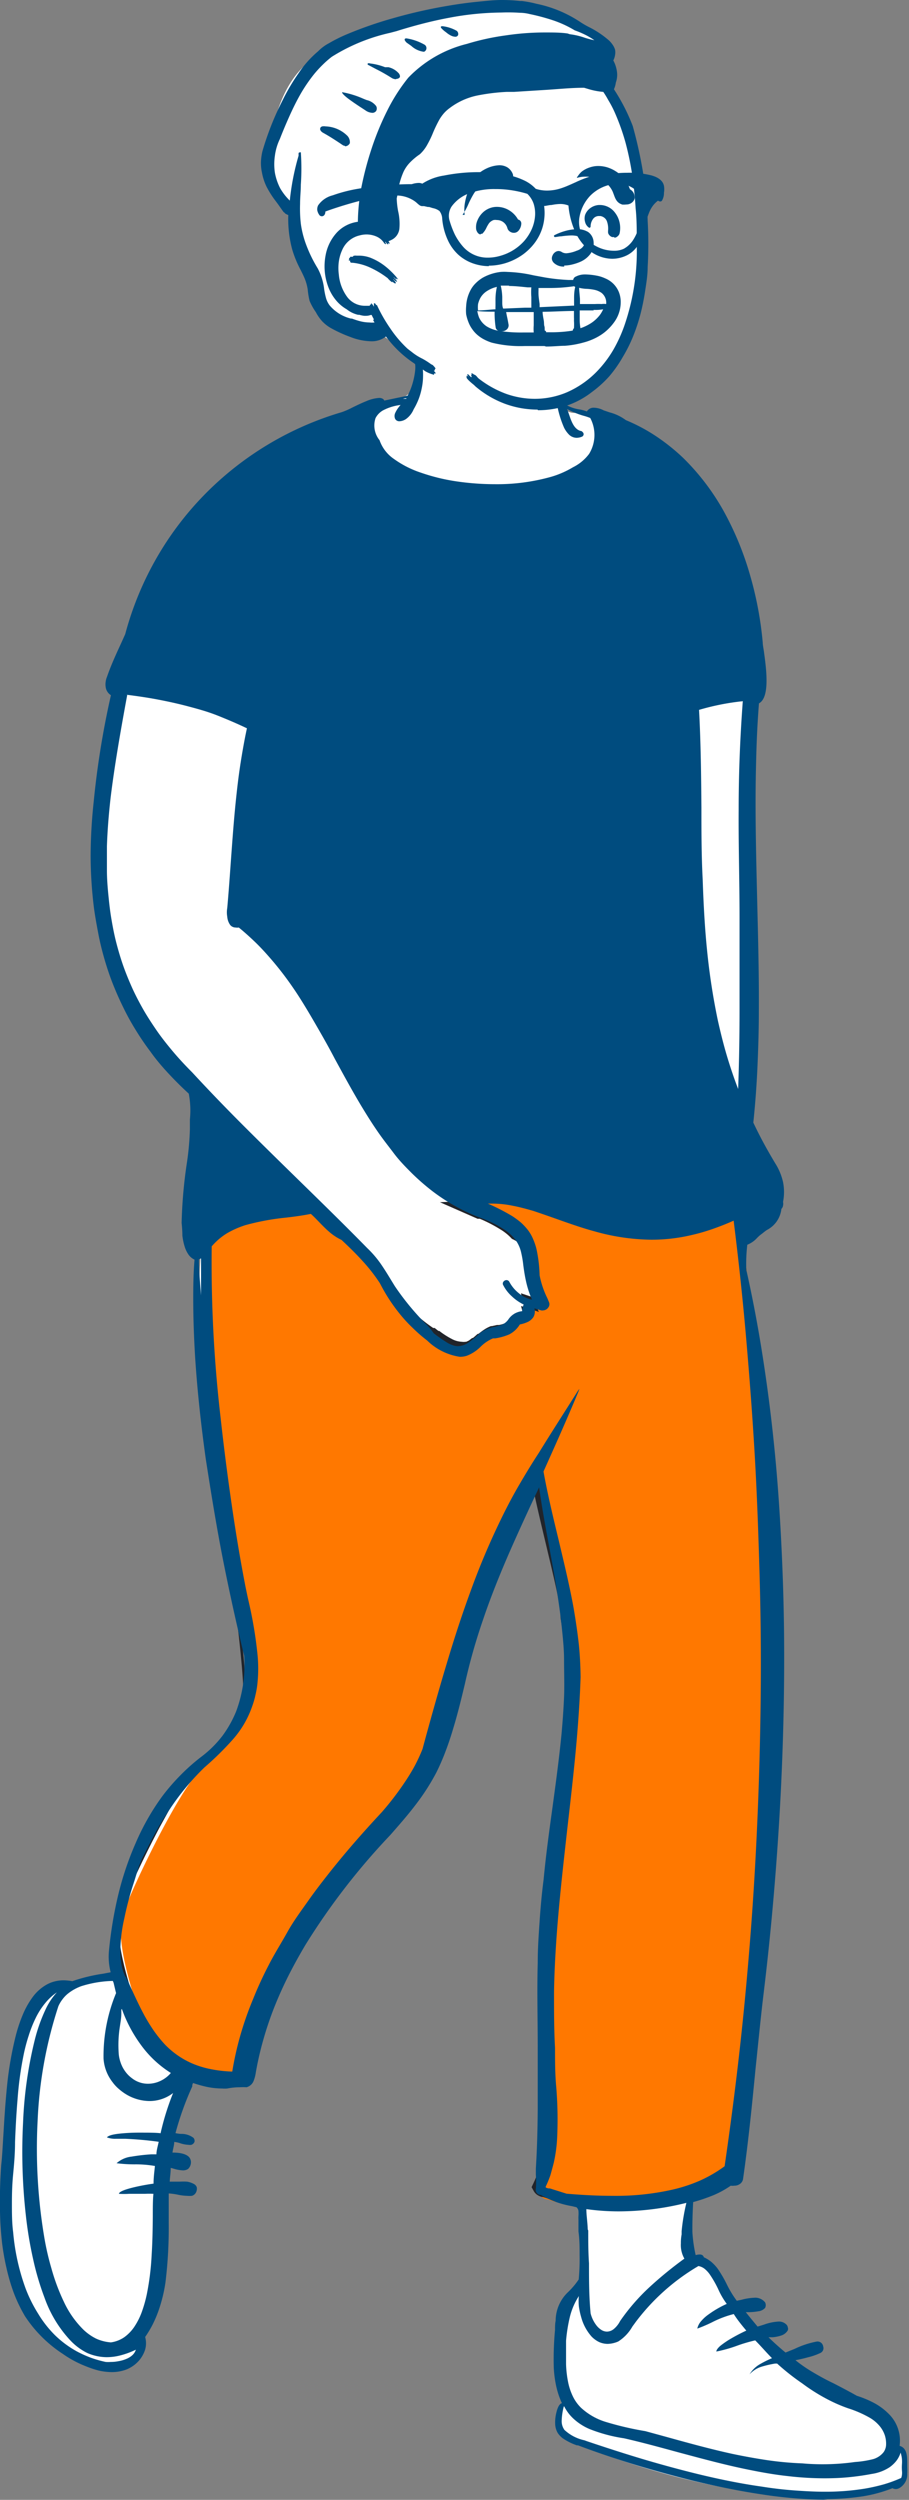
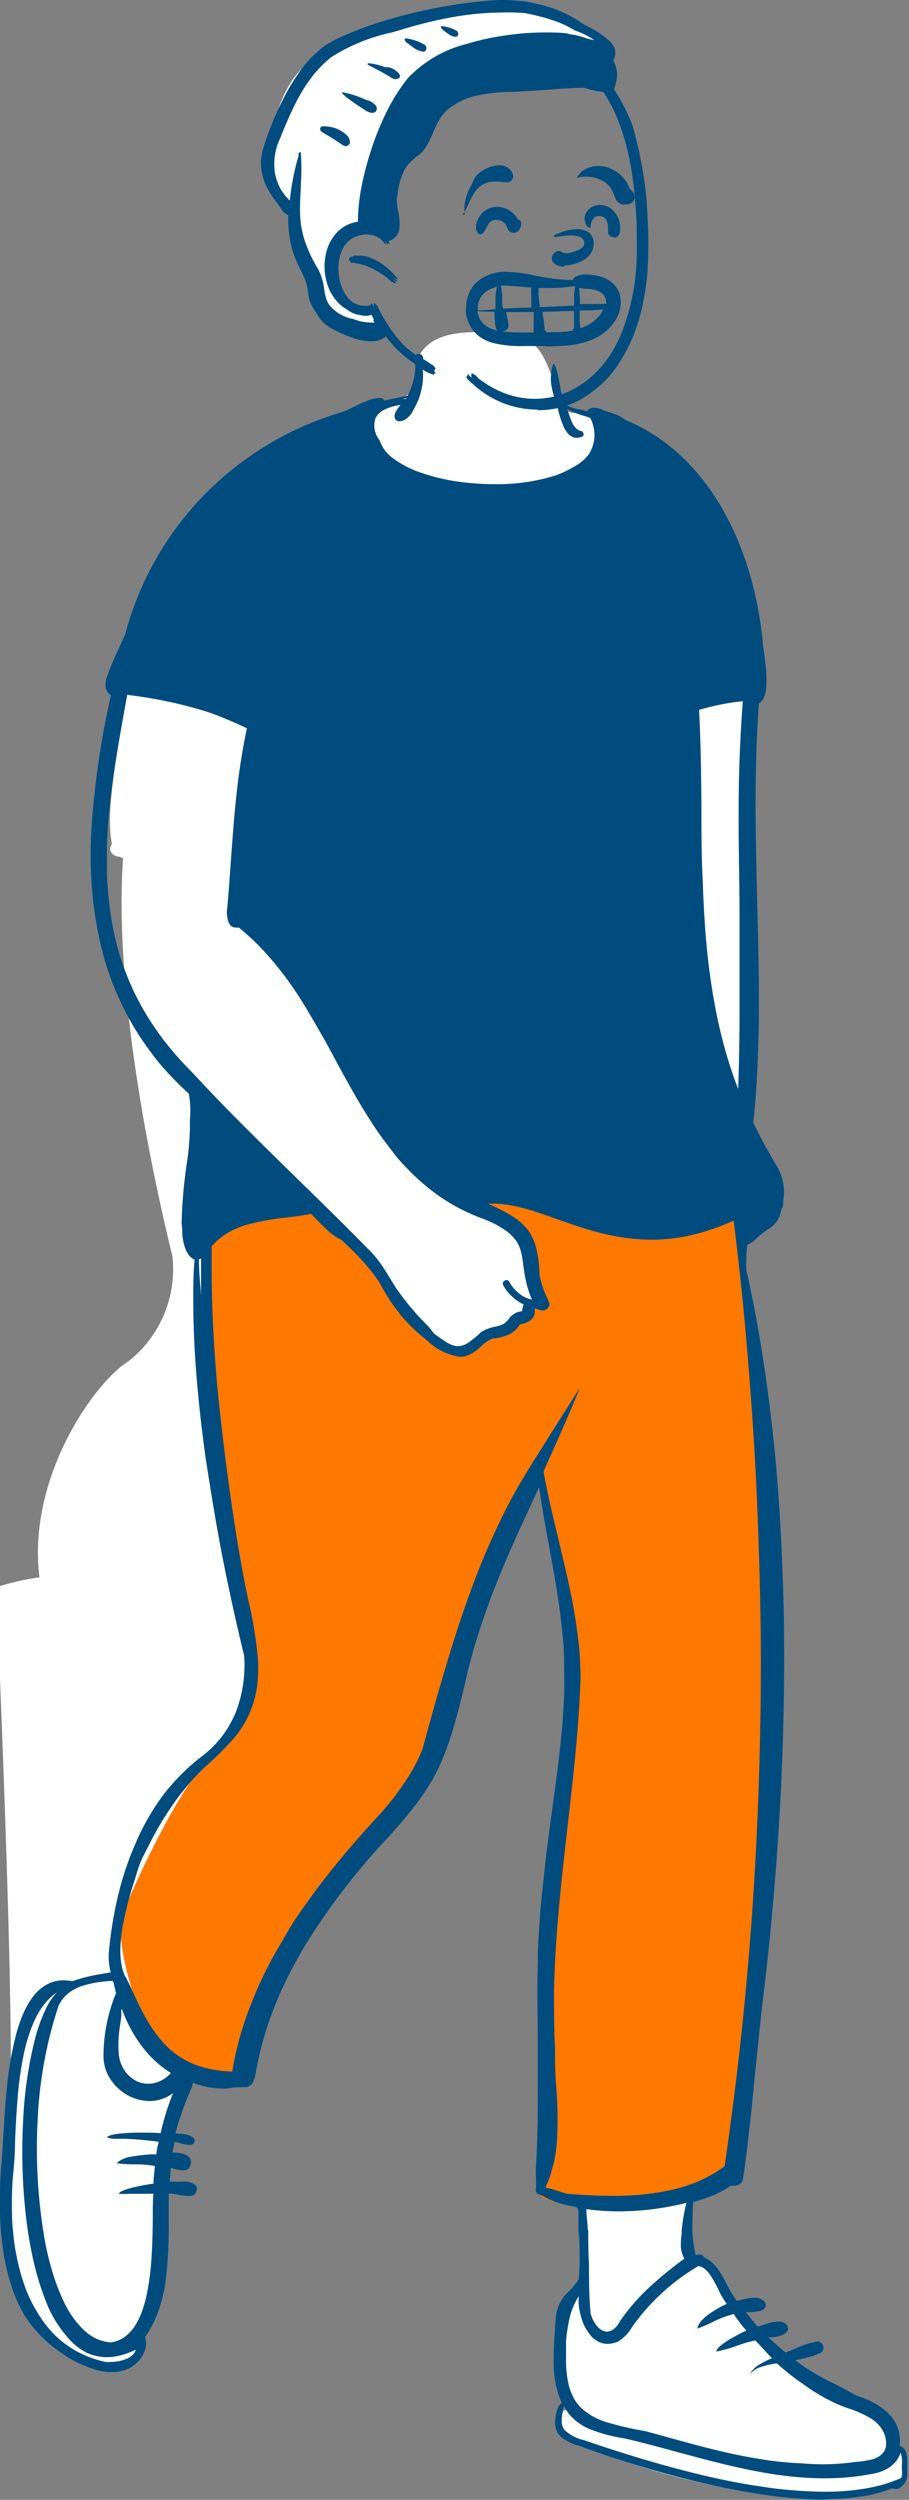
<svg xmlns="http://www.w3.org/2000/svg" viewBox="0 0 72.52 199.39">
  <rect x="0" y="0" width="72.52" height="199.39" fill="#808080" stroke="none" />
  <defs>
    <style>.cls-1{fill:#fff;}.cls-2{fill:#ff7800;}.cls-3{fill:#21242a;}.cls-4{fill:#004c7f;}</style>
  </defs>
  <title>03_grapic</title>
  <g id="レイヤー_2" data-name="レイヤー 2">
    <g id="Philosophy">
-       <path class="cls-1" d="M71.45,195.35c.49-2.3-1.76-3.08-3.18-3.59A49.86,49.86,0,0,1,60.55,186c-2.39-2.31-4-5.28-4.69-5.56,0,0-.7-.4-.77-.7a13.23,13.23,0,0,1,0-4.47,9.22,9.22,0,0,0,3.26-1.43c.24.08.59.18.7-.17.74-4.91,1.06-9.77,1.65-14.68,2.27-18.73,2.53-40.61-1.37-57.72a15.83,15.83,0,0,1,.1-2.34c.53-.06.85-.57,1.28-.88.67-.53,1.46-.94,1.43-1.87.16-.12.14-.18.06-.34.51-2.19-1.76-4.5-2.41-6.31,1.17-11.44-.42-22.25.47-33.69,1.12-.47.37-3.41.29-4.62-.62-7.79-4.67-15.5-12-18-.41-.09-1-.56-1.39-.24-.66-.27-1.55.25-2.07-.35h0a5.18,5.18,0,0,1-.77-2.09,4.21,4.21,0,0,0,.11.6c-1.26-3.54-1.58-4.49-5.62-4.66-1.83,0-4.23,0-5.3,1.77A14.25,14.25,0,0,0,33,30.79c-.5,1.56-2.64.81-3.76,1.62-9,2.89-16.39,8.78-18.82,18.24-.5,1.14-1.06,2.28-1.48,3.46-.06.17-.24.76.19,1l.2.14C6.61,67.91,6.43,78.55,15.51,87c.68,3.62-1.07,8.57-.4,12.08-.38.54.11,1,.6,1l.29.13c-.78,11,2.5,25.89,3.94,31.76a9.36,9.36,0,0,1-3.48,8.33c-2.73,1.68-8.13,9.28-7.13,17.26a19.38,19.38,0,0,0-3.45.79C1,157.47,1,166.94.7,170.27c-.53,5.58-.86,13.66,4.44,17.23,1.39,1,4.22,2.2,5.67.58a1.69,1.69,0,0,0,.41-1.71c2.39-3.38,1.75-7.8,2-11.77a18.73,18.73,0,0,0,2.09.16c.69-.6-1.83-.44-2.09-.47,0-.62.08-1.26.14-1.88a10.62,10.62,0,0,0,1.28.29.27.27,0,0,0,.25-.42c-.3-.28-1-.24-1.48-.28.08-.51.16-1.06.26-1.56.52,0,1.06.32,1.55.25-.37-.25-1.07-.17-1.53-.34a28.42,28.42,0,0,1,1.46-4.64,7.1,7.1,0,0,0,3.89.42c.55.09.82,0,.91-.71l0,0C20.94,159,24.37,153,30.73,146.1a23.73,23.73,0,0,0,3.62-4.91c1.9-3.85,2.23-8.11,3.69-12.11a122,122,0,0,1,5-11.68c.26,1.95.6,4,1,5.88a53.45,53.45,0,0,1,.27,20.86c-1.73,9.56-.9,19.17-1.28,28.8a11.1,11.1,0,0,1,0,1.63c0,.05,0,.1.07.1h.09a10.58,10.58,0,0,0,3,1.05c.41.32.29.83.33,1.23a32.55,32.55,0,0,1,.07,5.23c-.75,1.44-1.68,1.14-1.87,3.17-.17,2.32-.46,4.78.67,6.84l-.43.07c-.63,1.33-.25,2.19,1.24,2.76,7.35,2.88,17.68,5.49,25.35,3.32.14.14.34,0,.5-.22a1.07,1.07,0,0,0,.24-.65c-.13-.71,0-2-.74-2.12" />
-       <path class="cls-1" d="M46.08,183h0c-.06-.3-.09-.51,0-.55h0s.05,0,.09.12a.52.52,0,0,1-.05.44Zm-37.29,5.7a6.5,6.5,0,0,1-2.06-.39,5.23,5.23,0,0,1-1-.5,10.14,10.14,0,0,1-1.33-1A11.93,11.93,0,0,1,3,185.19,11.68,11.68,0,0,1,1.75,183a10.37,10.37,0,0,1-.6-1.81,19.25,19.25,0,0,1-.37-2.06c-.18-1.42-.25-2.92-.33-4.38,0-.2,0-.43,0-.66a38.2,38.2,0,0,1,.28-6c.13-1.06.28-2.09.46-3a25,25,0,0,1,.59-2.54,10.12,10.12,0,0,1,1.37-3,3.34,3.34,0,0,1,1-.94l.06,0a9.52,9.52,0,0,1,1-.22c.49-.1,1-.18,1-.19H6.2a5.11,5.11,0,0,1,1.14-.31,12,12,0,0,1,1.4-.15h.31s.13.17.24.35.25.48.24.56a24.17,24.17,0,0,1-.41,3.48,12,12,0,0,0-.24,1.8V164a2.13,2.13,0,0,0,.16.56,3.84,3.84,0,0,0,.43.81,3,3,0,0,0,1.75,1.3,1.3,1.3,0,0,0,.31,0,5.13,5.13,0,0,0,1-.13c.31-.07.66-.16,1-.28.65-.19,1.19-.4,1.19-.4s-.38,1.06-.78,2.53c-.23.87-.43,1.72-.59,2.52a24.77,24.77,0,0,0-.38,2.8c-.08,1.18-.11,2.44-.13,3.66,0,.89,0,1.82-.07,2.69s-.12,1.79-.22,2.49a8.14,8.14,0,0,1-.67,2.15,9.68,9.68,0,0,1-1.15,1.91c-.11.14.08.34.26.53s.33.35.23.45l-.1.1h0a3.19,3.19,0,0,1-.77.63,3.12,3.12,0,0,1-.66.26,3.7,3.7,0,0,1-.9.11m56.76,10.23c-1.32,0-2.76-.06-4.15-.17a30.14,30.14,0,0,1-3.07-.36c-.67-.12-2.88-.61-5.49-1.35-1.47-.42-2.83-.85-4.05-1.29a30,30,0,0,1-3.71-1.57,1.15,1.15,0,0,1-.64-1,3,3,0,0,1,.26-1.21,1.51,1.51,0,0,1,.26-.41c.09-.11.15-.19.12-.22-1.1-1.1-.68-3.61-.46-5h0a6.68,6.68,0,0,0,.11-.79,3.63,3.63,0,0,1,.82-1.71,5.17,5.17,0,0,0,.53-.86,8.67,8.67,0,0,0,.36,1.15,5.92,5.92,0,0,0,.6,1.21,2.58,2.58,0,0,0,.52.57,2.4,2.4,0,0,0,.55.34,2.06,2.06,0,0,0,.82.21h.13a9.76,9.76,0,0,0,.67-.8,42.17,42.17,0,0,1,2.82-3.28,12.47,12.47,0,0,1,1.64-1.43,4.49,4.49,0,0,1,.77-.44,1.9,1.9,0,0,1,.68-.16,1.05,1.05,0,0,1,.44.1,3.9,3.9,0,0,1,1.23,1.66,6.1,6.1,0,0,0,1.23,1.78,17.58,17.58,0,0,1,1.65,1.68c.43.48.88,1,1.43,1.52a22.13,22.13,0,0,0,2,1.74,26.56,26.56,0,0,0,2.87,2c.59.35,1.22.71,1.88,1s1.45.74,2.23,1.1a1.36,1.36,0,0,1,.79.92,1.82,1.82,0,0,1,.05.58,2.83,2.83,0,0,1-.09.56.08.08,0,0,0,0,.08c.05.09.27.14.45.18s.27.06.28.1a.08.08,0,0,1,0,0c-.07.06-.1.19-.08.41a4.76,4.76,0,0,0,.11.66c.13.69.28,1.47-.17,1.66a19.11,19.11,0,0,1-6.38.81" />
+       <path class="cls-1" d="M71.45,195.35c.49-2.3-1.76-3.08-3.18-3.59A49.86,49.86,0,0,1,60.55,186c-2.39-2.31-4-5.28-4.69-5.56,0,0-.7-.4-.77-.7a13.23,13.23,0,0,1,0-4.47,9.22,9.22,0,0,0,3.26-1.43c.24.08.59.18.7-.17.74-4.91,1.06-9.77,1.65-14.68,2.27-18.73,2.53-40.61-1.37-57.72a15.83,15.83,0,0,1,.1-2.34c.53-.06.85-.57,1.28-.88.67-.53,1.46-.94,1.43-1.87.16-.12.14-.18.06-.34.51-2.19-1.76-4.5-2.41-6.31,1.17-11.44-.42-22.25.47-33.69,1.12-.47.37-3.41.29-4.62-.62-7.79-4.67-15.5-12-18-.41-.09-1-.56-1.39-.24-.66-.27-1.55.25-2.07-.35h0a5.18,5.18,0,0,1-.77-2.09,4.21,4.21,0,0,0,.11.6c-1.26-3.54-1.58-4.49-5.62-4.66-1.83,0-4.23,0-5.3,1.77A14.25,14.25,0,0,0,33,30.79c-.5,1.56-2.64.81-3.76,1.62-9,2.89-16.39,8.78-18.82,18.24-.5,1.14-1.06,2.28-1.48,3.46-.06.17-.24.76.19,1l.2.14c.68,3.62-1.07,8.57-.4,12.08-.38.54.11,1,.6,1l.29.13c-.78,11,2.5,25.89,3.94,31.76a9.36,9.36,0,0,1-3.48,8.33c-2.73,1.68-8.13,9.28-7.13,17.26a19.38,19.38,0,0,0-3.45.79C1,157.47,1,166.94.7,170.27c-.53,5.58-.86,13.66,4.44,17.23,1.39,1,4.22,2.2,5.67.58a1.69,1.69,0,0,0,.41-1.71c2.39-3.38,1.75-7.8,2-11.77a18.73,18.73,0,0,0,2.09.16c.69-.6-1.83-.44-2.09-.47,0-.62.08-1.26.14-1.88a10.62,10.62,0,0,0,1.28.29.27.27,0,0,0,.25-.42c-.3-.28-1-.24-1.48-.28.08-.51.16-1.06.26-1.56.52,0,1.06.32,1.55.25-.37-.25-1.07-.17-1.53-.34a28.42,28.42,0,0,1,1.46-4.64,7.1,7.1,0,0,0,3.89.42c.55.09.82,0,.91-.71l0,0C20.94,159,24.37,153,30.73,146.1a23.73,23.73,0,0,0,3.62-4.91c1.9-3.85,2.23-8.11,3.69-12.11a122,122,0,0,1,5-11.68c.26,1.95.6,4,1,5.88a53.45,53.45,0,0,1,.27,20.86c-1.73,9.56-.9,19.17-1.28,28.8a11.1,11.1,0,0,1,0,1.63c0,.05,0,.1.07.1h.09a10.58,10.58,0,0,0,3,1.05c.41.32.29.83.33,1.23a32.55,32.55,0,0,1,.07,5.23c-.75,1.44-1.68,1.14-1.87,3.17-.17,2.32-.46,4.78.67,6.84l-.43.07c-.63,1.33-.25,2.19,1.24,2.76,7.35,2.88,17.68,5.49,25.35,3.32.14.14.34,0,.5-.22a1.07,1.07,0,0,0,.24-.65c-.13-.71,0-2-.74-2.12" />
      <path class="cls-2" d="M38.87,95.49c1,0,10.14,2.68,12,2.84H51A14.79,14.79,0,0,0,58.16,97l.08,0,.09,0,.69-.3.09.75a285.46,285.46,0,0,1-.53,74.11l-.1.72-.15,1-.18.13a13,13,0,0,1-6.33,2.31,30.83,30.83,0,0,1-5.92.06l-.19,0h-.18l-.2,0-.26,0-.21-.06-.16-.05-.16-.05-.09,0-.17,0-.18-.06-.17-.06-.25-.08h0l-.08,0h0a.83.83,0,0,1-.51-.35v0l0,0-.13-.25.12-.25a9.29,9.29,0,0,0,.83-3.12v-.28c.06-.8-.28-12.61-.08-15.6l0-.3v-.17l0-.45c.13-1.72.27-3.26.55-5.81l.07-.62.12-1.05.24-2.11.1-.88.07-.66c.44-4,.63-6.29.72-8.79v-.62a30,30,0,0,0-.46-4.84l0-.11,0-.11,0-.12-.06-.35,0-.24c-.19-1-.39-1.93-.74-3.42l-.16-.67-.43-1.81c-.44-1.82-.67-2.85-.87-3.92l0-.15,0-.23-.06-.33,0,0,0,0a3,3,0,0,0-.41.45h0v0a54,54,0,0,0-4.47,9.72l0,.13-.08.22-.11.3c-.83,2.4-1.49,4.55-2.7,8.87l-.08.28-.16.59-.43,1.53,0,.09a18,18,0,0,1-3.2,5l-.06.07-.06.07h0l-.19.21-.19.2-.18.2a60.57,60.57,0,0,0-6.9,8.87,29.71,29.71,0,0,0-4.25,10.7l0,.11v.11l-.08.49h-.5a7.88,7.88,0,0,1-5.8-2.38,11,11,0,0,1-1.59-2.24l0-.07-.08-.13c-.29-.55-2.1-5.69-1.7-7.73l0-.12,0-.13,0-.07,0-.14c.27-1.23,4.37-10,6.34-11.91l.06-.07.07-.06,0,0,.23-.21.09-.08.1-.08.1-.1.11-.1a9.71,9.71,0,0,0,3-4v0l0-.06c.45-1.27-1.2-12.87-1.49-14.77a135.55,135.55,0,0,1-1.77-21.38v-.62l.12-.15A5.88,5.88,0,0,1,19,97.39l.05,0,.09,0a13.29,13.29,0,0,1,2.45-.55h.06l.13,0h.13l.13,0,1.15-.15.28,0,.74-.11.14,0,.12,0,.14,0,.37-.07.3.29,0,0,.15.14,0,0,.1.11.29.29a5.76,5.76,0,0,0,1.49,1.24h0l0,0,.11.05.2.19.12.11.12.11a17.73,17.73,0,0,1,2.66,3l0,0,.06.09.05.07,0,.09a12,12,0,0,0,3.44,4.16l.06,0,.06,0h0l.2.16.1.08.07,0,.07,0c1,.74,1.63,1,2.19.79h0l.06,0,0,0a1.74,1.74,0,0,0,.53-.33l0,0,.08-.07,0,0L38,107l.06-.06.07-.05a3,3,0,0,1,.94-.58h0l.06,0,.39-.08.09,0h.07a1.66,1.66,0,0,0,1.21-.71l0,0,0,0,.14-.22.27,0h0c.56-.13.72-.28.66-.56h0v0l-.26-1,1,.33.36.12,0,0-.15-.34-.06-.13,0-.09a6,6,0,0,1-.47-1.49v-.22c-.12-2.91-.71-3.75-3.61-5l-.08,0-.1,0-2.19-1Z" />
-       <path class="cls-3" d="M38.87,95.49v.21h0l.26,0c.23,0,.57.1,1,.19,1.41.33,3.71,1,5.83,1.5,1.06.28,2.08.54,2.93.74.42.1.8.19,1.13.25a7,7,0,0,0,.78.13h.13c.35,0,.7,0,1,0a15.5,15.5,0,0,0,6.27-1.43h0l.08,0h0l.08,0h0l.43-.19.06.47a299.12,299.12,0,0,1,2.15,35.55,273.3,273.3,0,0,1-2.68,38.51h0l-.1.72h0l-.13.88-.12.08a12.65,12.65,0,0,1-6.23,2.27,22.6,22.6,0,0,1-2.94.17c-.89,0-1.85,0-2.94-.11h0l-.19,0h-.18l-.21,0h-.23l-.19-.06-.16,0-.16-.05h0l-.08,0h0l-.17-.05-.18-.06h0L44,175h0l-.25-.09h0l-.08,0h0l-.05.21.05-.21a.83.83,0,0,1-.23-.1.43.43,0,0,1-.15-.15l-.18.11.18-.11v0l-.09-.15.08-.16a9.41,9.41,0,0,0,.85-3.19V171h0v-.2h0a1,1,0,0,0,0-.19v-.32c0-.91,0-2.88-.07-5.13s-.07-4.78-.07-6.81c0-1.35,0-2.49.06-3.16v0l0-.29v-.14l0-.46h0c.13-1.72.27-3.25.55-5.8h0l.07-.62h0l.12-1h0l.24-2.1.1-.88.07-.66c.44-4,.63-6.31.72-8.81V134h0v-.29h0a30.28,30.28,0,0,0-.46-4.87l0-.11h0l0-.12h0l0-.12h0l-.06-.34-.05-.27v0c-.19-1-.4-1.94-.75-3.43h0l-.16-.67h0L44,122h0c-.43-1.82-.66-2.86-.87-3.92l0-.15,0-.23-.12-.69-.33.28,0,0h0a3,3,0,0,0-.25.25,1.21,1.21,0,0,0-.19.23h0v0h0v0h0a53.76,53.76,0,0,0-4.48,9.76h0l0,.13h0l-.08.22h0l-.11.3h0c-.83,2.41-1.49,4.57-2.7,8.89l-.08.28-.16.58L34,139.58l0,.09h0a18,18,0,0,1-3.17,4.92l-.06.07h0l-.06.07h0l.15.14-.15-.15-.2.21-.18.21h0l-.19.2h0a61.1,61.1,0,0,0-6.92,8.9A30,30,0,0,0,18.88,165h0v.12l0,.1-.05.31h-.31a9.21,9.21,0,0,1-3.22-.64,6.77,6.77,0,0,1-2.43-1.68A10.66,10.66,0,0,1,11.27,161h0l0-.07-.07-.13h0l-.06-.12c-.09-.21-.24-.61-.42-1.13-.26-.77-.58-1.8-.83-2.83-.12-.52-.23-1-.3-1.52a8.51,8.51,0,0,1-.12-1.34,3.24,3.24,0,0,1,.05-.65h0l0-.13,0-.14v-.05l0-.14h0l.09-.3c.09-.24.22-.57.39-1,.59-1.41,1.65-3.66,2.76-5.75.55-1,1.12-2.05,1.65-2.89.26-.42.51-.79.75-1.12a9,9,0,0,1,.64-.77h0l.07-.07.07-.06h0l.24-.21.08-.08h0l.1-.08h0l.1-.1h0l.1-.1h0a16.26,16.26,0,0,0,2-2.12,6.94,6.94,0,0,0,1.06-1.95h0v0l-.2-.07.2.07,0-.06h0a.85.85,0,0,0,0-.17,3.89,3.89,0,0,0,0-.75c0-.77-.08-1.92-.21-3.24-.38-3.95-1.17-9.45-1.36-10.72a142.79,142.79,0,0,1-1.78-20.09c0-.43,0-.84,0-1.24h0v-.21h0v-.34l.08-.09A5.62,5.62,0,0,1,19,97.59h0l.06,0h0l.09,0h0A12.87,12.87,0,0,1,21.58,97h.06l.13,0h0l.13,0H22l1.15-.15h0l.27,0h0l.75-.11h0l.15,0,.12,0,.14,0,.26,0,.22.21h0l0,0h0l.15.14h0l0,0,.1.11.29.29h0a9.49,9.49,0,0,0,.86.81,3.71,3.71,0,0,0,.68.46h0l0,0,0,0h0l.08,0,.17.17.13.12.11.11h0a18.63,18.63,0,0,1,2.64,3l0,.05.05.09,0,.06.05.08h0a12.31,12.31,0,0,0,3.49,4.23h0l.06,0,.06,0,.13-.17-.13.17h0l.2.17.1.07.08.06h0l.07,0h0a5.84,5.84,0,0,0,1.06.67,2.15,2.15,0,0,0,.88.22,1.25,1.25,0,0,0,.43-.07h0l.06,0h0l0,0h0a1.46,1.46,0,0,0,.28-.14l.31-.22h0l0,0h0l.08-.07h0l.06,0h0l.19-.16h0l.06-.06h0l.06,0h0a3.35,3.35,0,0,1,.47-.34,1.56,1.56,0,0,1,.41-.2h0l0,0,.37-.07h0l.1,0,.07,0h0a3.61,3.61,0,0,0,.45-.12,1.82,1.82,0,0,0,.5-.26,1.66,1.66,0,0,0,.38-.41l0,0h0l0,0h0l.1-.15.18,0h0l.34-.09a1.09,1.09,0,0,0,.35-.21.45.45,0,0,0,.11-.17.63.63,0,0,0,0-.19.66.66,0,0,0,0-.14v0h0l-.16-.62.61.2h0l.36.12h0l0,0,.45.15-.34-.78,0-.13,0-.09h0c-.13-.31-.23-.57-.3-.79a3.71,3.71,0,0,1-.15-.64v0h0v-.17h0a10.52,10.52,0,0,0-.21-1.87,3.71,3.71,0,0,0-.4-1.06,3.62,3.62,0,0,0-1.15-1.23,11.29,11.29,0,0,0-2-1.06h0l-.09,0h0l-.09,0h0l-1.37-.6,1.49-.07h0v-.42l-3.28.16,3,1.32h0l.09,0h0l.09,0h0a11.88,11.88,0,0,1,1.74.91,4.09,4.09,0,0,1,.82.69A3,3,0,0,1,42,99.72a8.39,8.39,0,0,1,.25,2v.14l0,.07v0h0a4.86,4.86,0,0,0,.17.71c.08.24.18.5.31.83h0l0,.09.06.13L43,104l.19-.08.07-.2,0,0h0l-.36-.12h0l-1.34-.45.34,1.37h0v0l.2,0-.21,0h0l.2,0-.2,0v0s0,0,0,0l0,0a.47.47,0,0,1-.15.08l-.31.09h0l-.35.07-.19.29,0,0h0v0h0a1.27,1.27,0,0,1-.2.24.87.87,0,0,1-.33.22,2.12,2.12,0,0,1-.55.17h0l-.07,0-.09,0h0l-.4.09-.08,0h0a2.69,2.69,0,0,0-.48.24,5.54,5.54,0,0,0-.52.38h0l-.06,0-.07.06h0l-.18.16h0l-.06.05-.07.06-.06,0h0l-.26.2-.21.1.08.19-.07-.19h0l-.06,0h0l.06.2-.06-.2a1.06,1.06,0,0,1-.31,0,1.85,1.85,0,0,1-.71-.18,6.53,6.53,0,0,1-1-.62h0l-.07-.06h0l-.07,0-.1-.07-.21-.17h0l-.06,0-.06,0h0A11.84,11.84,0,0,1,31,102.16h0l-.05-.1-.05-.08-.06-.09,0,0h0a18.31,18.31,0,0,0-2.7-3.07h0L28,98.65l-.12-.11-.22-.21-.13-.06,0,0h0a3.43,3.43,0,0,1-.61-.41c-.22-.18-.48-.43-.83-.78h0l-.29-.3-.1-.1,0,0h0l-.14-.14h0l-.05,0L25,96.06l-.47.1h0l-.14,0h0l-.11,0h0l-.15,0h0l-.73.11h0l-.28,0h0L22,96.52h0l-.13,0h0l-.13,0h-.19a13.92,13.92,0,0,0-2.49.56h0l-.09,0-.05,0h0A6.06,6.06,0,0,0,16.24,99l-.17.2,0,.49h0v.21h0c0,.4,0,.82,0,1.25a143.45,143.45,0,0,0,1.78,20.16c.13.83.52,3.56.88,6.45.18,1.44.35,2.93.48,4.25s.21,2.45.21,3.19c0,.2,0,.37,0,.51s0,.12,0,.17a.41.41,0,0,1,0,.1h0l0,.06h0v.05h0a6.55,6.55,0,0,1-1,1.84A15.86,15.86,0,0,1,16.35,140h0l-.11.1h0l-.11.09-.09.09h0l-.09.08-.24.21h0l-.07.07-.07.07h0a8,8,0,0,0-.85,1.05c-.53.76-1.13,1.75-1.73,2.83-.9,1.62-1.8,3.44-2.51,5-.35.76-.65,1.44-.88,2l-.28.71q-.11.3-.15.48l0,.15v.06l0,.13,0,.12h0a3.35,3.35,0,0,0-.07.73,10.76,10.76,0,0,0,.25,2,28.34,28.34,0,0,0,.85,3.22c.15.47.3.89.42,1.21l.15.41.07.14a1.17,1.17,0,0,0,0,.11l.07.13,0,.07h0a11.43,11.43,0,0,0,1.63,2.28,7.25,7.25,0,0,0,2.58,1.78,9.66,9.66,0,0,0,3.37.67l.68,0,.1-.67,0-.11,0-.11h0a29.57,29.57,0,0,1,4.22-10.63,60,60,0,0,1,6.88-8.84h0l.18-.2h0l.18-.2L31,145h0l.06-.08.06-.07h0a18.12,18.12,0,0,0,3.24-5l0-.11.43-1.53.16-.59.08-.28c1.22-4.32,1.87-6.46,2.7-8.86h0l.11-.3.07-.22,0-.13h0a54.25,54.25,0,0,1,4.45-9.68l-.18-.11.18.11h0v0l-.18-.11.17.12a1.77,1.77,0,0,1,.15-.18l.24-.23h0l0,0,0,0-.14-.16-.2,0,.06.33,0,.23,0,.15c.2,1.07.44,2.11.87,3.93h0l.43,1.81.16.67h0c.35,1.48.56,2.43.74,3.41h0l0,.24h0l.06.35,0,.11,0,.12h0l0,.11a29.57,29.57,0,0,1,.46,4.8h0V134h0v.18h0v.17c-.09,2.48-.28,4.77-.72,8.77l-.07.66h0l-.1.91-.24,2.07h0l-.12,1.05h0l-.07.63h0c-.28,2.55-.42,4.09-.55,5.81h0l0,.46v.18l0,.28h0c0,.69-.06,1.83-.06,3.19,0,2,0,4.57.07,6.82s.07,4.22.07,5.12v.74a9,9,0,0,1-.81,3.05l-.17.36.19.34v0h0l0,0h0a.91.91,0,0,0,.27.28,1.22,1.22,0,0,0,.37.16h0l.08,0h0l.06-.2-.07.2.25.08.18.06h0l.18.06.17.05h0l.08,0h0l.17,0,.16.05.23.07.28,0h0l.2,0h.19l.19,0h0c1.09.07,2.06.11,3,.11a25.38,25.38,0,0,0,3-.17,13.14,13.14,0,0,0,6.43-2.35l.26-.19.15-1,.11-.72h0a274.16,274.16,0,0,0,2.68-38.57,300,300,0,0,0-2.15-35.6l-.13-1-.95.42h0l-.08,0h0l-.08,0h0A15.07,15.07,0,0,1,52,98.17c-.34,0-.67,0-1,0h-.13c-.21,0-.54-.08-1-.16-.73-.16-1.72-.4-2.8-.68-1.63-.42-3.48-.92-5-1.31-.77-.2-1.46-.37-2-.49l-.7-.15-.26,0h-.24Z" />
      <path class="cls-4" d="M32.45,31.76h0l-.13,0h0l-.18.05.28,0a.43.43,0,0,1,0-.07Zm12.7.71v0h0l0,0h0M59.2,55.94h-.05a19.46,19.46,0,0,0-3.38.68c.14,2.59.17,5.24.19,7.81h0c0,1.87,0,3.8.1,5.7.07,2.13.18,4,.35,5.67a52.7,52.7,0,0,0,.86,5.59c.21.94.44,1.87.7,2.75s.58,1.84.92,2.72c.07-2,.11-4,.11-6.36s0-4.61,0-6.36c0-.31,0-.62,0-.93,0-3-.09-5.79-.07-8.62,0-3.18.13-5.93.33-8.67ZM16,100.38a.31.31,0,0,1-.13.06c0,1,.1,1.93.17,2.88,0-1,0-2,0-2.94M10.15,55.43c-.54,2.93-1,5.56-1.32,8.15-.16,1.41-.26,2.7-.3,3.92,0,.66,0,1.3,0,1.92s.05,1.29.11,1.9.13,1.27.23,1.87.22,1.25.37,1.85.33,1.22.53,1.81.45,1.21.71,1.8.57,1.19.89,1.76.71,1.17,1.1,1.74.85,1.15,1.32,1.71,1,1.13,1.55,1.68c1.2,1.3,2.54,2.7,4.1,4.26,1.4,1.4,2.83,2.8,4.22,4.16h0c1.86,1.82,3.79,3.7,5.64,5.59A8.31,8.31,0,0,1,30.51,101c.35.52.67,1.07,1,1.6a20.75,20.75,0,0,0,2.4,2.93,5.39,5.39,0,0,1,.69.81,12.25,12.25,0,0,0,1.11.77,2.19,2.19,0,0,0,.43.19,1.16,1.16,0,0,0,.4.07,1.53,1.53,0,0,0,.81-.27,7.1,7.1,0,0,0,1-.83,3.27,3.27,0,0,1,1.19-.46l.37-.1a1.22,1.22,0,0,0,.66-.49,1.49,1.49,0,0,1,1.09-.64,1.3,1.3,0,0,1,.12-.53,3.66,3.66,0,0,1-.94-.65,3.09,3.09,0,0,1-.69-.89.24.24,0,0,1,0-.26.31.31,0,0,1,.26-.15.26.26,0,0,1,.22.13,2.88,2.88,0,0,0,.74.9,2.39,2.39,0,0,0,1.07.53,7.85,7.85,0,0,1-.48-1.49c-.1-.45-.16-.87-.21-1.24a8.36,8.36,0,0,0-.18-1.06,2.7,2.7,0,0,0-.42-.94,3.49,3.49,0,0,0-.92-.86,8.5,8.5,0,0,0-1.69-.86,15.14,15.14,0,0,1-4-2.17,18.14,18.14,0,0,1-1.65-1.43c-.49-.49-1-1-1.46-1.61s-.87-1.12-1.31-1.76-.78-1.18-1.2-1.87c-.77-1.27-1.5-2.62-2.21-3.92h0c-.52-1-1.06-1.94-1.61-2.89s-1.18-2-1.73-2.79a25.57,25.57,0,0,0-2-2.56c-.36-.41-.73-.8-1.11-1.16s-.8-.74-1.21-1.07a.77.77,0,0,1-.25,0,.56.56,0,0,1-.44-.21,1.31,1.31,0,0,1-.23-.65,2,2,0,0,1,0-.7c.12-1.34.21-2.64.3-3.9h0c.13-1.77.25-3.45.44-5.17.1-.93.21-1.78.34-2.6s.3-1.79.49-2.66c-.73-.35-1.5-.68-2.3-1s-1.56-.53-2.39-.75-1.61-.39-2.45-.55-1.63-.27-2.48-.38M9.68,160.29h0c0,.12,0,.22,0,.31,0,.33-.06.66-.11,1a9.39,9.39,0,0,0-.09,2.3,3,3,0,0,0,.31,1,2.85,2.85,0,0,0,.31.46,2.46,2.46,0,0,0,.44.41,2.05,2.05,0,0,0,1.27.43,2.32,2.32,0,0,0,1-.23,2.43,2.43,0,0,0,.82-.63,8.58,8.58,0,0,1-2.39-2.24,11.19,11.19,0,0,1-1.52-2.87Zm36.48-49.47a.08.08,0,0,1,.06,0,0,0,0,0,1,0,0c-1.06,2.55-2,4.63-2.86,6.55.33,1.82.77,3.65,1.2,5.43h0c.42,1.78.87,3.62,1.2,5.44.17,1,.3,1.88.4,2.75s.15,1.88.16,2.78c-.06,1.8-.19,3.77-.4,6-.19,2-.42,4-.65,6h0c-.32,2.87-.66,5.83-.87,8.76-.11,1.57-.18,3-.2,4.39,0,1.56,0,3,.08,4.42,0,1,0,2.12.1,3.16a31.77,31.77,0,0,1,.07,4,11.59,11.59,0,0,1-.27,2c-.08.32-.17.64-.27,1a9.35,9.35,0,0,1-.38.92c0,.09.15.11.25.13l.09,0,1.33.42c1.42.12,2.58.17,3.65.17a20.47,20.47,0,0,0,4.74-.48,12.28,12.28,0,0,0,2.22-.72,10.6,10.6,0,0,0,2-1.16c.45-3.09.86-6.24,1.21-9.37s.64-6.27.88-9.41.42-6.29.55-9.44.21-6.31.24-9.46,0-6.31-.09-9.46-.2-6.31-.38-9.45-.42-6.3-.69-9.43-.61-6.28-1-9.4c-.6.27-1.2.5-1.78.7a15.52,15.52,0,0,1-1.67.47,13.8,13.8,0,0,1-3.11.35,17.08,17.08,0,0,1-4.51-.66c-1.5-.4-3-1-4.92-1.64-.49-.14-1.06-.3-1.64-.41A8.12,8.12,0,0,0,39.25,96h-.33a16.34,16.34,0,0,1,1.95,1,6.7,6.7,0,0,1,.7.52,4.83,4.83,0,0,1,.54.58,3.29,3.29,0,0,1,.4.68,5.34,5.34,0,0,1,.28.8,11.14,11.14,0,0,1,.26,2.14,7.15,7.15,0,0,0,.61,1.81c.05.11.1.24.15.36a.42.42,0,0,1-.07.4.53.53,0,0,1-.42.23.32.32,0,0,1-.14,0l-.36-.11h0l-.19-.06a.89.89,0,0,1-.08.71,1.14,1.14,0,0,1-.45.38,2.75,2.75,0,0,1-.63.2,2.1,2.1,0,0,1-.86.8,4.77,4.77,0,0,1-1.11.31l-.17,0a3.08,3.08,0,0,0-1,.68,3.2,3.2,0,0,1-1.07.7,1.79,1.79,0,0,1-.57.09,4.71,4.71,0,0,1-2.61-1.3h0a11.93,11.93,0,0,1-1.15-1,11.42,11.42,0,0,1-1-1.08,14.84,14.84,0,0,1-1.61-2.47,13.52,13.52,0,0,0-1.42-1.82c-.57-.63-1.18-1.21-1.65-1.65a4.33,4.33,0,0,1-1-.66c-.3-.26-.58-.55-.85-.83s-.39-.4-.6-.59c-.64.13-1.31.22-2,.3h0a19.37,19.37,0,0,0-3.23.6,7.45,7.45,0,0,0-1.45.64,5.13,5.13,0,0,0-.65.47,5.29,5.29,0,0,0-.58.58,107,107,0,0,0,.71,13.67c.26,2.37.57,4.78.92,7.17s.7,4.43,1.08,6.38c.08.38.16.78.25,1.16h0a33.47,33.47,0,0,1,.7,4.24,11.49,11.49,0,0,1,0,2.12,6.85,6.85,0,0,1-.16,1,7,7,0,0,1-.29,1,7.83,7.83,0,0,1-1.56,2.63,24.18,24.18,0,0,1-2.23,2.19,20,20,0,0,0-2.77,3.34,21.2,21.2,0,0,0-1.13,1.85c-.34.61-.66,1.27-1,1.93s-.48,1.3-.76,2.15A25.25,25.25,0,0,0,9.92,153a12.22,12.22,0,0,0-.32,2.56,6.55,6.55,0,0,0,.09,1.13,3.73,3.73,0,0,0,.32,1h0l.05,0a1.42,1.42,0,0,0,.14.35V158c.48,1.06.88,1.94,1.33,2.77a14,14,0,0,0,.74,1.2,10.64,10.64,0,0,0,.85,1.06,6.72,6.72,0,0,0,2.21,1.55,7.31,7.31,0,0,0,1.46.45,10.26,10.26,0,0,0,1.74.2,25.39,25.39,0,0,1,.66-2.94,26.46,26.46,0,0,1,1-2.84,29.9,29.9,0,0,1,1.25-2.72c.44-.87,1-1.75,1.49-2.63s1.08-1.67,1.68-2.52,1.19-1.61,1.85-2.44c1.15-1.44,2.46-2.95,4-4.6a23.47,23.47,0,0,0,1.84-2.4c.29-.43.55-.86.78-1.28a13.76,13.76,0,0,0,.63-1.36l.27-1v0c.53-1.93,1.09-3.93,1.68-5.88.65-2.18,1.28-4.07,1.91-5.78a58.48,58.48,0,0,1,2.37-5.61c.45-.93.93-1.85,1.43-2.71s1.06-1.79,1.62-2.64c1-1.63,2-3.17,3.15-5a.09.09,0,0,1,.06,0m.3,65.35,0,.17h0s0,0,0,.08v-.07h0a1,1,0,0,0,0-.17h-.07m.5,1.67c0,.87,0,1.76.06,2.61h0c0,1.31,0,2.66.13,4a2.63,2.63,0,0,0,.5,1,1.63,1.63,0,0,0,.38.33.85.85,0,0,0,.43.12.88.88,0,0,0,.53-.2,2,2,0,0,0,.51-.64,16.23,16.23,0,0,1,2.34-2.7,30.5,30.5,0,0,1,2.79-2.28,2.18,2.18,0,0,1-.28-1.22v-.12a3.68,3.68,0,0,1,.06-.59h0c0-.09,0-.18,0-.26h0a16.14,16.14,0,0,1,.38-2.26,22.41,22.41,0,0,1-5.38.68,18.61,18.61,0,0,1-2.6-.18c0,.5.09,1,.11,1.62ZM9,158a9,9,0,0,0-2.52.42,3.78,3.78,0,0,0-1.07.6,2.49,2.49,0,0,0-.42.44,2.77,2.77,0,0,0-.33.55A33.89,33.89,0,0,0,3,169.19a42.59,42.59,0,0,0,.55,9.36,21.48,21.48,0,0,0,.55,2.37,16.18,16.18,0,0,0,1,2.68,7.63,7.63,0,0,0,1.57,2.23,4.08,4.08,0,0,0,1,.7,3.42,3.42,0,0,0,1.18.3,2.5,2.5,0,0,0,1.06-.41,3.26,3.26,0,0,0,.81-.84,5.55,5.55,0,0,0,.59-1.17,10.44,10.44,0,0,0,.4-1.41,20.9,20.9,0,0,0,.39-3.18c.07-1.08.08-2.12.09-3h0c0-.73,0-1.37.05-1.84a6.38,6.38,0,0,0-.66,0H10.3a6.34,6.34,0,0,1-.81,0c0-.37,2.35-.77,2.76-.81,0-.51.07-1,.11-1.41a8.85,8.85,0,0,0-1.62-.13h0a11.48,11.48,0,0,1-1.44-.09,2.17,2.17,0,0,1,1.21-.53,15.08,15.08,0,0,1,1.55-.18h0l.42,0c0-.31.11-.65.18-1-.86-.12-1.76-.2-2.66-.24H9.25a1.86,1.86,0,0,1-.72-.11c.1-.14.44-.24,1-.3a14.75,14.75,0,0,1,1.65-.08c.66,0,1.31,0,1.63.05a20.73,20.73,0,0,1,1-3.21,3.08,3.08,0,0,1-1.9.64,3.69,3.69,0,0,1-1.92-.58,4.26,4.26,0,0,1-.54-.41,3.1,3.1,0,0,1-.46-.5,3.56,3.56,0,0,1-.37-.58,3.42,3.42,0,0,1-.36-1.31,13.09,13.09,0,0,1,1-5.23c-.07-.27-.13-.54-.2-.83m-4.43.71a4.34,4.34,0,0,0-1,.89,6,6,0,0,0-.77,1.19,10.14,10.14,0,0,0-.57,1.43,13.87,13.87,0,0,0-.42,1.61,27.79,27.79,0,0,0-.47,3.48c-.1,1.18-.16,2.36-.2,3.41h0c0,1-.09,1.9-.16,2.65s-.09,1.49-.09,2.22,0,1.57.1,2.31a17.42,17.42,0,0,0,1,4.51,11.35,11.35,0,0,0,1,2,8.81,8.81,0,0,0,1.34,1.71,8.09,8.09,0,0,0,1.78,1.31,9.41,9.41,0,0,0,1.07.48,9.08,9.08,0,0,0,1.19.34,2.73,2.73,0,0,0,.41,0h0a3.15,3.15,0,0,0,.61-.06,2.63,2.63,0,0,0,.6-.17,1.62,1.62,0,0,0,.5-.3,1,1,0,0,0,.29-.45,6.41,6.41,0,0,1-1.21.45,4.35,4.35,0,0,1-1.11.15,3.91,3.91,0,0,1-1.57-.34,4.76,4.76,0,0,1-1.34-1,9.73,9.73,0,0,1-2.06-3.41,21.72,21.72,0,0,1-.91-3.08,31.54,31.54,0,0,1-.58-3.5,45.27,45.27,0,0,1-.22-7.39,32.78,32.78,0,0,1,.92-6.53,13.18,13.18,0,0,1,.84-2.41,5.35,5.35,0,0,1,1.07-1.58m41.47,24.43a5.46,5.46,0,0,0-.7,1.7,12.78,12.78,0,0,0-.28,1.8c0,.7,0,1.31,0,1.86a8.62,8.62,0,0,0,.17,1.47,4.76,4.76,0,0,0,.39,1.14,3.23,3.23,0,0,0,.63.87,5.09,5.09,0,0,0,2,1.14,25.07,25.07,0,0,0,3.14.73l1.5.41c1.77.49,3.6,1,5.43,1.4,1,.21,1.9.37,2.77.5a26.11,26.11,0,0,0,2.83.26c.54.05,1.08.07,1.61.07h0a18.43,18.43,0,0,0,2.58-.18,8,8,0,0,0,1.33-.2,1.64,1.64,0,0,0,.95-.58,1.1,1.1,0,0,0,.2-.55,2.2,2.2,0,0,0-.09-.77,2.25,2.25,0,0,0-.46-.81,3,3,0,0,0-.7-.59,8.87,8.87,0,0,0-1.77-.78,12.08,12.08,0,0,1-1.46-.62A14.91,14.91,0,0,1,64,190.1,18.24,18.24,0,0,1,62,188.52l-.17,0h0a8.51,8.51,0,0,0-1.11.26,2.14,2.14,0,0,0-.92.6h0v0a2.29,2.29,0,0,1,.79-.79,8.18,8.18,0,0,1,1-.5c-.22-.22-.44-.46-.65-.69h0c-.22-.24-.45-.49-.69-.73a12.23,12.23,0,0,0-1.46.43,10.84,10.84,0,0,1-1.64.46c0-.11.1-.26.3-.44a7.31,7.31,0,0,1,.71-.5,14.45,14.45,0,0,1,1.38-.73c-.36-.43-.72-.87-1-1.32a8.12,8.12,0,0,0-1.72.65,11.51,11.51,0,0,1-1.19.51,1.34,1.34,0,0,1,.32-.61,3.13,3.13,0,0,1,.62-.55,8,8,0,0,1,1.41-.81,6.24,6.24,0,0,1-.68-1.17h0a8.42,8.42,0,0,0-.68-1.19,2.21,2.21,0,0,0-.41-.44,1.13,1.13,0,0,0-.49-.22,17.07,17.07,0,0,0-5,4.46l-.27.37a3.39,3.39,0,0,1-1.13,1.19,2.26,2.26,0,0,1-.85.19,1.71,1.71,0,0,1-.7-.16,2.2,2.2,0,0,1-.57-.42,3.83,3.83,0,0,1-.83-1.54,6.24,6.24,0,0,1-.19-.88,4.6,4.6,0,0,1,0-.82m-1.2,8.81a5.1,5.1,0,0,0-.17,1.16,1.2,1.2,0,0,0,.22.71,3.39,3.39,0,0,0,1.6.83l.19.07c1.07.36,2.49.83,4.07,1.31s3.27.94,4.78,1.31c1.81.44,3.52.78,5.09,1,.87.14,1.72.24,2.53.3s1.68.11,2.45.11a19.53,19.53,0,0,0,3.28-.25,15.09,15.09,0,0,0,1.5-.34,10.67,10.67,0,0,0,1.38-.51,1.25,1.25,0,0,0,.06-.55,3.76,3.76,0,0,1,0-.58,2.34,2.34,0,0,0-.11-.89,2.07,2.07,0,0,1-.34.66,2.63,2.63,0,0,1-.54.51,3.51,3.51,0,0,1-1.41.53c-.63.12-1.27.21-1.91.27s-1.26.08-1.9.08a25.18,25.18,0,0,1-2.94-.18c-.92-.1-1.87-.26-2.91-.47-1.93-.38-3.87-.91-5.74-1.41h0c-1.43-.39-2.92-.8-4.37-1.13a12.27,12.27,0,0,1-2.76-.74,4.48,4.48,0,0,1-1.15-.71,3.69,3.69,0,0,1-.48-.49,3.51,3.51,0,0,1-.39-.61m21,7.45h0a35.67,35.67,0,0,1-5.25-.43c-1.69-.25-3.52-.62-5.44-1.08-1.65-.41-3.36-.88-5.07-1.41-1.44-.45-2.87-.94-4.14-1.42l-.09,0h0a4.69,4.69,0,0,1-1.12-.56,1.75,1.75,0,0,1-.4-.42,1.52,1.52,0,0,1-.2-.6,3.11,3.11,0,0,1,.08-1c.06-.27.2-.73.45-.78a6.58,6.58,0,0,1-.46-1.38,9.07,9.07,0,0,1-.19-1.46,24.9,24.9,0,0,1,.1-3h0c0-.24,0-.5.05-.74a3.16,3.16,0,0,1,1-2.29,6.17,6.17,0,0,0,.84-1,17.88,17.88,0,0,0,.07-1.95c0-.62,0-1.22-.09-1.88h0c0-.12,0-.25,0-.37h0c0-.17,0-.37,0-.55a3,3,0,0,1,0-.31h0a2.61,2.61,0,0,0,0-.4.48.48,0,0,0-.16-.3l-.38-.09a7.39,7.39,0,0,1-2.46-.89.4.4,0,0,1-.31-.14.4.4,0,0,1-.09-.35,6.74,6.74,0,0,0,0-1.1h0c0-.16,0-.33,0-.5.09-1.45.14-3,.15-4.86,0-1.62,0-3.27,0-4.87,0-2.19-.06-4.45,0-6.68,0-1.19.08-2.28.15-3.33s.18-2.27.32-3.33c.18-1.93.45-3.88.71-5.77h0c.26-1.91.53-3.9.72-5.85.09-1,.16-2,.2-2.93s0-2,0-3c0-.73-.07-1.48-.15-2.27s-.16-1.45-.28-2.26c-.21-1.5-.49-3-.76-4.49h0c-.29-1.54-.58-3.13-.8-4.71l-.2.43-.13.27h0c-.74,1.59-1.5,3.24-2.21,4.88-.79,1.84-1.43,3.48-1.94,5a46.53,46.53,0,0,0-1.44,5.09c-.28,1.18-.58,2.41-.94,3.59-.19.64-.38,1.21-.59,1.76a17.94,17.94,0,0,1-.74,1.71,17.59,17.59,0,0,1-1.67,2.6c-.66.87-1.39,1.69-2,2.39a53.92,53.92,0,0,0-6.78,8.77c-.48.81-.93,1.62-1.33,2.41s-.8,1.67-1.13,2.5a27.11,27.11,0,0,0-.88,2.58,25.91,25.91,0,0,0-.62,2.68l0,0a2.94,2.94,0,0,1-.19.72.85.85,0,0,1-.55.47,4.56,4.56,0,0,0-.54,0,5.2,5.2,0,0,0-1,.1,2.61,2.61,0,0,1-.4,0,6.22,6.22,0,0,1-1.18-.12,9.55,9.55,0,0,1-1.15-.32l-.06.16,0,.11A23.94,23.94,0,0,0,14,170.14a2.79,2.79,0,0,0,.43.06h0a1.59,1.59,0,0,1,1,.31.37.37,0,0,1,.09.31.39.39,0,0,1-.25.25.69.69,0,0,1-.25,0,2.34,2.34,0,0,1-.63-.12,2.16,2.16,0,0,0-.49-.11c0,.27-.1.55-.14.85.42,0,1.06.05,1.34.38a.63.63,0,0,1,.13.46A.72.72,0,0,1,15,173a.73.73,0,0,1-.41.11,2.91,2.91,0,0,1-.75-.14h0l-.22-.06c0,.37-.06.74-.08,1.1h.79a5.09,5.09,0,0,1,.6,0,1.78,1.78,0,0,1,.55.19.52.52,0,0,1,.21.23.57.57,0,0,1,0,.29.58.58,0,0,1-.12.25.52.52,0,0,1-.26.17,2.34,2.34,0,0,1-.39,0,4.06,4.06,0,0,1-.77-.1,5.68,5.68,0,0,0-.69-.09c0,.77,0,1.58,0,2.36h0a35.68,35.68,0,0,1-.26,4.74,12,12,0,0,1-.56,2.27,9.47,9.47,0,0,1-.46,1.08,8.67,8.67,0,0,1-.6,1,1.85,1.85,0,0,1,0,1,2.51,2.51,0,0,1-.49.88,2.65,2.65,0,0,1-1,.71,3.29,3.29,0,0,1-1.2.21,5,5,0,0,1-1-.12,7.88,7.88,0,0,1-1-.33,8.51,8.51,0,0,1-1-.46,8.25,8.25,0,0,1-.86-.53A10.4,10.4,0,0,1,2,184.75a12,12,0,0,1-.89-1.84,15.67,15.67,0,0,1-.59-2,19.8,19.8,0,0,1-.36-2.05c-.07-.66-.13-1.37-.15-2.1a39.74,39.74,0,0,1,.09-4.12c.07-.59.11-1.41.17-2.36.07-1.17.15-2.5.29-3.88a27.65,27.65,0,0,1,.69-4,12.07,12.07,0,0,1,.59-1.76,6.7,6.7,0,0,1,.81-1.41,3.52,3.52,0,0,1,1.06-.93,2.6,2.6,0,0,1,.65-.26,2.84,2.84,0,0,1,.72-.09,4.25,4.25,0,0,1,.69.07,13.57,13.57,0,0,1,2.48-.6l.58-.11a4.92,4.92,0,0,1-.13-1.78,32.21,32.21,0,0,1,.72-4.34,24.64,24.64,0,0,1,1.41-4.2,18.9,18.9,0,0,1,1-2A18.26,18.26,0,0,1,13,143.2a16.57,16.57,0,0,1,1.45-1.66,15.71,15.71,0,0,1,1.69-1.48,8.72,8.72,0,0,0,1.63-1.64,9,9,0,0,0,1.07-1.92,10.57,10.57,0,0,0,.64-4.44c-.6-2.45-1.16-5-1.65-7.46-.56-2.82-1-5.58-1.41-8.21-.41-2.93-.7-5.71-.86-8.26-.08-1.38-.13-2.7-.14-3.95s0-2.55.1-3.71a1.2,1.2,0,0,1-.48-.4,2.31,2.31,0,0,1-.31-.65,4.74,4.74,0,0,1-.18-.87q0-.45-.06-1a37.91,37.91,0,0,1,.4-4.67,22.21,22.21,0,0,0,.26-2.81c0-.26,0-.52,0-.78a7.12,7.12,0,0,0-.09-2.06c-.57-.52-1.12-1.07-1.64-1.63s-1-1.13-1.41-1.71a21.43,21.43,0,0,1-1.21-1.78,19.23,19.23,0,0,1-1-1.83c-.3-.61-.58-1.25-.83-1.89s-.46-1.28-.65-1.94-.35-1.31-.48-2-.25-1.34-.34-2a34.45,34.45,0,0,1-.27-4.15A41.5,41.5,0,0,1,7.47,64a68.58,68.58,0,0,1,1.38-8.55.89.89,0,0,1-.29-.29.91.91,0,0,1-.13-.37,1.34,1.34,0,0,1,0-.4,1.4,1.4,0,0,1,.1-.39c.32-.93.74-1.84,1.15-2.73h0l.31-.69a25.27,25.27,0,0,1,2.46-6,25,25,0,0,1,3.83-5.09,25.37,25.37,0,0,1,11-6.62,6.62,6.62,0,0,0,.84-.37h0c.35-.17.74-.36,1.12-.51a3,3,0,0,1,1-.25.53.53,0,0,1,.26.05.31.31,0,0,1,.16.16l1.86-.39a5.11,5.11,0,0,0,.4-1,5.75,5.75,0,0,0,.2-1,2.27,2.27,0,0,0,0-.52,1.49,1.49,0,0,1,.13-.8,0,0,0,0,1,0,0h0s0,0,0,0l.15,0a.34.34,0,0,1,.29.12c.13.17.06.5,0,.77a4.59,4.59,0,0,1,.06.91,4.7,4.7,0,0,1-.1.91,5.22,5.22,0,0,1-.25.88,5.66,5.66,0,0,1-.4.82,1.83,1.83,0,0,1-.54.72,1,1,0,0,1-.58.23.37.37,0,0,1-.36-.2.58.58,0,0,1,0-.44,2.43,2.43,0,0,1,.44-.66,4,4,0,0,0-1.28.37,1.5,1.5,0,0,0-.72.68,1.86,1.86,0,0,0,.32,1.76,3,3,0,0,0,1.14,1.49,7.91,7.91,0,0,0,2.16,1.1,15.41,15.41,0,0,0,2.81.69,21.11,21.11,0,0,0,3.09.23,15.92,15.92,0,0,0,4.49-.59,7.4,7.4,0,0,0,1.74-.76A3.6,3.6,0,0,0,47,36.2a2.89,2.89,0,0,0,.09-2.86,4.29,4.29,0,0,0-.43-.15h0a6.28,6.28,0,0,1-1.42-.57c.06.14.11.3.17.47.18.53.39,1.13.9,1.28a.21.21,0,0,1,.16.08.27.27,0,0,1,.09.15.22.22,0,0,1-.13.23,1.14,1.14,0,0,1-.43.09.89.89,0,0,1-.58-.23,2.12,2.12,0,0,1-.42-.58,8.2,8.2,0,0,1-.49-1.5l-.11-.41a7.07,7.07,0,0,1-.43-1.59,3.59,3.59,0,0,1,0-.8,2.47,2.47,0,0,1,.18-.78h0c.19,0,.37.87.53,1.72a5.87,5.87,0,0,0,.38,1.44h.08a.29.29,0,0,0,.11.15,3.1,3.1,0,0,0,1,.32,2.73,2.73,0,0,1,.57.16.62.62,0,0,1,.58-.3,1.77,1.77,0,0,1,.76.21l.47.16a3.72,3.72,0,0,1,1.3.62,14.05,14.05,0,0,1,2.45,1.31,16.11,16.11,0,0,1,2.12,1.7,18.67,18.67,0,0,1,3.27,4.31,24.58,24.58,0,0,1,2.08,5.08,28.35,28.35,0,0,1,1,5.33c0,.18.05.42.09.69.19,1.38.51,3.69-.39,4.17-.1,1.28-.17,2.58-.21,4s-.06,2.54-.06,3.95c0,2.63.07,5.28.13,7.85h0c.07,2.88.15,5.85.13,8.79,0,1.58-.05,3-.11,4.41-.07,1.56-.18,3-.33,4.44.47,1,1,2,1.75,3.25a4.68,4.68,0,0,1,.62,1.49,4.06,4.06,0,0,1,0,1.59.6.6,0,0,1,0,.29.43.43,0,0,1-.13.26,2.15,2.15,0,0,1-1.15,1.68c-.14.09-.27.2-.41.31a2.64,2.64,0,0,0-.4.35,2.07,2.07,0,0,1-.76.52,12.88,12.88,0,0,0-.08,2c.49,2.18.93,4.49,1.3,6.86s.67,4.69.92,7.15.42,4.85.55,7.36.21,4.92.24,7.46c.05,4.79-.07,9.79-.37,14.85-.28,4.7-.7,9.45-1.27,14.13-.24,2-.43,4-.63,5.88-.28,2.9-.58,5.9-1,8.83a.58.58,0,0,1-.26.4.72.72,0,0,1-.44.13.86.86,0,0,1-.28,0,7.45,7.45,0,0,1-1.43.78,14.33,14.33,0,0,1-1.57.53c-.05.94-.07,1.71-.06,2.4h0a11.46,11.46,0,0,0,.26,1.83,1.12,1.12,0,0,1,.31-.05.38.38,0,0,1,.22.05.27.27,0,0,1,.12.17,2.59,2.59,0,0,1,.61.38,3.38,3.38,0,0,1,.48.51,9.6,9.6,0,0,1,.73,1.24h0a8.23,8.23,0,0,0,.81,1.34l.38-.08h0a4.59,4.59,0,0,1,1-.16,1,1,0,0,1,.88.37.5.5,0,0,1,0,.44.86.86,0,0,1-.55.27,4.61,4.61,0,0,1-.72.07h-.27c.34.43.65.8.94,1.15l.49-.15a4,4,0,0,1,1.16-.25.83.83,0,0,1,.65.24.39.39,0,0,1,.11.22.34.34,0,0,1,0,.24.94.94,0,0,1-.52.41,3,3,0,0,1-.67.14l-.35,0c.41.4.85.8,1.36,1.22l.72-.29a7,7,0,0,1,1.79-.59h.06a.45.45,0,0,1,.43.38.44.44,0,0,1,0,.3.43.43,0,0,1-.21.23,5.2,5.2,0,0,1-1,.35c-.36.1-.73.18-1,.23a11.53,11.53,0,0,0,1.46,1c.51.3,1,.57,1.57.84h0c.62.32,1.27.66,1.87,1a8.17,8.17,0,0,1,1.37.57,4.88,4.88,0,0,1,1.14.84,3,3,0,0,1,.9,2.58c.58.17.6.79.61,1.29v0c0,.13,0,.27,0,.4h0a4.36,4.36,0,0,1,0,.52,1.26,1.26,0,0,1-.08.52,1.29,1.29,0,0,1-.33.48,1.18,1.18,0,0,1-.24.17.54.54,0,0,1-.27.07.59.59,0,0,1-.26-.07,11.17,11.17,0,0,1-2.51.67,20.53,20.53,0,0,1-3,.2" />
-       <path class="cls-1" d="M39,.54c3.14,0,6.91,1.52,7.23,1.55h0a8.51,8.51,0,0,1,2,1.51L47,6l.1.1c.48.46.89.88,1.22,1.21,2.64,2.71,3.12,13.34,2.5,17S49,31.72,43.65,31.72s-11.37-3.24-12.29-4.25a2.63,2.63,0,0,0-2.08-1l-.09-.12-.11,0a6.9,6.9,0,0,1-2.28-.62c-.9-.5-1.89-3.17-1.89-3.76s-1.47-4.82-1.5-5.27h0c0-.37-1.93-2.1-1.93-2.64a4.4,4.4,0,0,1,0-2.44l.12-.57C22,9,22.82,5.61,25.9,4.13,29.28,2.51,35.86.54,39,.54" />
      <path class="cls-1" d="M29.28,26.53l-.09-.12-.11,0a6.75,6.75,0,0,1-2.28-.62c-.9-.5-1.89-3.17-1.89-3.76s-1.47-4.82-1.5-5.27h0c0-.37-1.93-2.1-1.93-2.64a4.4,4.4,0,0,1,0-2.44l.12-.57C22,9,22.82,5.63,25.9,4.15,29.28,2.53,35.86.56,39,.56s6.91,1.52,7.23,1.55h0a8.51,8.51,0,0,1,2,1.51L48,4.19c-3.79.11-10,.45-12.75,1.48-4,1.53-5.08,11.67-5.08,11.67a17.73,17.73,0,0,0-2.83,1.76c-1.41,1.09-.71,1.13-.71,1.13A10.7,10.7,0,0,0,27,23.5c.44.93,3,1.09,3,1.09l.44,1.47-.06.68a2.33,2.33,0,0,0-1.07-.21" />
      <path class="cls-4" d="M36.34,2.93A.79.79,0,0,1,36,2.85a1.92,1.92,0,0,1-.42-.28,2.13,2.13,0,0,1-.33-.28c-.06-.06-.09-.11-.08-.15s.06-.05.14-.05a3,3,0,0,1,1.13.37.33.33,0,0,1,.11.33.23.23,0,0,1-.24.14m-2.5,1.2a1.81,1.81,0,0,1-1-.47l-.37-.26c-.13-.13-.18-.23-.15-.28s.06-.06.14-.06a4.26,4.26,0,0,1,1.45.51h0a.32.32,0,0,1,.14.3.31.31,0,0,1-.17.25h0m-2.26,2.2a.7.7,0,0,1-.34-.1A13.63,13.63,0,0,0,30,5.51l-.66-.35a.11.11,0,0,1,0-.1.26.26,0,0,1,.18,0,4.8,4.8,0,0,1,1.2.3l.11,0,.05,0,.11,0h0a1.58,1.58,0,0,1,.85.52c.07.12.09.22.05.29a.32.32,0,0,1-.27.12M29.73,9a1,1,0,0,1-.58-.2l-.23-.15c-.48-.31-.84-.56-1.11-.76s-.54-.45-.51-.52,0,0,.09,0A7.31,7.31,0,0,1,29,7.88l.25.1a1.31,1.31,0,0,1,.76.48.4.4,0,0,1,0,.39.38.38,0,0,1-.35.15m-2.14,2.63a.34.34,0,0,1-.17-.05l-.25-.17c-.41-.27-.82-.54-1.31-.81-.15-.08-.26-.21-.25-.32s.05-.15.16-.2a1,1,0,0,1,.28,0,2.6,2.6,0,0,1,1.73.75.74.74,0,0,1,.2.59.44.44,0,0,1-.39.25m4,10.94a.62.62,0,0,1-.22-.16s0,.06,0,.07h0s-.11-.06-.22-.17l-.1-.1s-.05-.07-.06-.07a7.29,7.29,0,0,0-1.31-.8,4.42,4.42,0,0,0-1.46-.42h0c-.12,0-.19,0-.21-.08a.12.12,0,0,1,0-.1.38.38,0,0,1-.11,0s0,0,0-.06,0,0,.08,0h0c-.05,0-.07-.08-.06-.11a.1.1,0,0,1,.09-.06h0a.08.08,0,0,1,0-.07s0,0,.06,0h.14c.05-.06.08-.09.11-.09h.06s0,0,0,0a.31.31,0,0,1,.12,0h.24a2.69,2.69,0,0,1,.89.17,4.75,4.75,0,0,1,.86.45,5.27,5.27,0,0,1,.75.61,6.07,6.07,0,0,1,.6.66h0c-.06,0-.15-.1-.19-.14h0l0,0a.35.35,0,0,1,.08.15h0a.56.56,0,0,1-.2-.14,1.61,1.61,0,0,1-.19-.19h0l0,0h0a.56.56,0,0,1,.17.21l0,0c.16.14.25.27.23.31h0a.7.7,0,0,1-.28-.22,0,0,0,0,1,0,.05h0c.1.08.2.23.19.28s0,0,0,0M24,12.14a18.63,18.63,0,0,1,0,2.6c0,.5-.06,1-.06,1.53A10.84,10.84,0,0,0,24,17.84a7.77,7.77,0,0,0,.43,1.69,10.84,10.84,0,0,0,.92,1.88,4.63,4.63,0,0,1,.51,1.64,6,6,0,0,0,.14.69,1.79,1.79,0,0,0,.3.62A3.19,3.19,0,0,0,28,25.41l.08,0a5.92,5.92,0,0,0,.69.22,3.12,3.12,0,0,0,.7.09,1.78,1.78,0,0,0,.41,0l-.05-.08a.21.21,0,0,1-.05-.12s0,0,.05-.05h0a3.91,3.91,0,0,1-.18-.35h-.07a.08.08,0,0,1,0,0l0,0a1.09,1.09,0,0,1-.4.07h-.11a2,2,0,0,1-.4-.08h0l-.1,0a2.27,2.27,0,0,1-.91-.44,3.11,3.11,0,0,1-.91-.79,3.68,3.68,0,0,1-.58-1.05,4.66,4.66,0,0,1-.2-2.43,3.65,3.65,0,0,1,.83-1.77,2.72,2.72,0,0,1,.75-.61,2.77,2.77,0,0,1,1-.33A15.86,15.86,0,0,1,28.82,15a25.77,25.77,0,0,1,.81-3.1,22.09,22.09,0,0,1,1.26-3.07,14.37,14.37,0,0,1,1.68-2.63A9.73,9.73,0,0,1,37.25,3.5a19.53,19.53,0,0,1,3.12-.68,20.93,20.93,0,0,1,3.14-.23c.62,0,1.21,0,1.77.08l.18.06A5.61,5.61,0,0,1,46.62,3a7.23,7.23,0,0,0,.8.21,5.44,5.44,0,0,0-.76-.45,7.35,7.35,0,0,0-.81-.34,8.68,8.68,0,0,0-1.76-.81,16.57,16.57,0,0,0-1.84-.49,3.39,3.39,0,0,0-.77-.1A14.39,14.39,0,0,0,40,1a23.16,23.16,0,0,0-4.13.41c-1.18.22-2.43.52-4,1l-.22.07-.53.14a14.73,14.73,0,0,0-4.65,1.91,7.65,7.65,0,0,0-.74.65,9.09,9.09,0,0,0-.66.72,12.51,12.51,0,0,0-1.11,1.63c-.29.51-.58,1.09-.88,1.76s-.54,1.25-.75,1.79a4.37,4.37,0,0,0-.4,1.35,4.62,4.62,0,0,0,0,1.34,4.43,4.43,0,0,0,.42,1.24A4.48,4.48,0,0,0,23.12,16a19.74,19.74,0,0,1,.7-3.58l0-.14c0-.08,0-.12.13-.13ZM37.51,30.06h0l0,0,.05,0s0,0,0,0l-.05,0Zm5.38,2.61a7.93,7.93,0,0,1-1.29-.11,7.77,7.77,0,0,1-1.28-.34,7.9,7.9,0,0,1-2.39-1.4,2.28,2.28,0,0,0-.26-.23c-.21-.18-.47-.41-.45-.51s0,0,.05,0,.14.15.23.23,0,0,0,0l-.08-.06c-.15-.14-.22-.23-.2-.27l0,0h.07v0l.1.07h0c-.08-.09-.13-.16-.12-.19h0l.09,0h0a2.72,2.72,0,0,0,.24.24v0L37.63,30c-.07-.07-.07-.07,0-.12h0c0-.06-.05-.09,0-.11s0,0,0,0,.17.06.18.11h0c.1,0,.2.11.28.21a.88.88,0,0,0,.15.14,8.07,8.07,0,0,0,2.16,1.19,6.86,6.86,0,0,0,2.27.39,6.55,6.55,0,0,0,2.58-.53,7.56,7.56,0,0,0,2.33-1.61,9.1,9.1,0,0,0,1.34-1.75,11.53,11.53,0,0,0,1-2.27,18.17,18.17,0,0,0,.88-6.09V19.3c0-1,0-1.87-.09-2.68-.06-1-.15-1.83-.27-2.66a23.35,23.35,0,0,0-.54-2.6A17.8,17.8,0,0,0,49,8.87a8.68,8.68,0,0,0-.48-.9,6.82,6.82,0,0,0-.39-.64A5.77,5.77,0,0,1,47,7.12L46.6,7c-1.08,0-2.17.12-3.22.18h0L41,7.33l-.59,0a15.93,15.93,0,0,0-2.39.3,5.49,5.49,0,0,0-2.16,1,2.88,2.88,0,0,0-.45.41,3.56,3.56,0,0,0-.34.47,10.56,10.56,0,0,0-.52,1.07,7.76,7.76,0,0,1-.44.92,3,3,0,0,1-.61.8,5,5,0,0,0-.83.7,2.78,2.78,0,0,0-.48.71,6.2,6.2,0,0,0-.46,1.66h0c0,.15-.05.3-.08.46a6.76,6.76,0,0,0,.11,1,4.51,4.51,0,0,1,.1,1.44,1.15,1.15,0,0,1-.25.57,1.16,1.16,0,0,1-.26.23,2,2,0,0,1-.36.17c.09.12.1.18.09.2h0a.25.25,0,0,1-.18-.15h0c.08.14.08.2.07.21h0a.32.32,0,0,1-.19-.2l-.06,0c.08.12.08.17.07.18s0,0,0,0a.24.24,0,0,1-.15-.1s0,0,0,0a1.37,1.37,0,0,0-.62-.52,2,2,0,0,0-.77-.16,2.12,2.12,0,0,0-.57.08l0,0h0a2,2,0,0,0-1.38,1.16,3.33,3.33,0,0,0-.27.94,3.87,3.87,0,0,0,0,1,3.53,3.53,0,0,0,.63,1.75,1.76,1.76,0,0,0,1.43.76l.36,0h0a.08.08,0,0,1,.07,0h0a.1.1,0,0,1,0-.09h0a.11.11,0,0,1,.08,0h0c0-.06,0-.1,0-.11h0c.06,0,.21.22.23.28h0l0,0a.64.64,0,0,0,0-.1s0,0,0-.06v0a.67.67,0,0,0,0-.07s0,0,0-.05h0l.05,0c.07,0,.11.1.14.19l0,.1a.19.19,0,0,1,0-.15.05.05,0,0,1,.05,0l0,0a12.36,12.36,0,0,0,1.07,1.87,9.19,9.19,0,0,0,1.38,1.62l.34.26a4.24,4.24,0,0,0,.82.52,5.8,5.8,0,0,1,.71.45v0h0l.14.07.11.12a.71.71,0,0,1,.1.14.07.07,0,0,1,0,.05s0,0,0,0h0l-.05,0h0s0,.09,0,.12h0l-.08,0h0l.08.12h0l0,0a.19.19,0,0,1,.07.12s0,0,0,0h0l-.13,0,0,0s0,.1,0,.11h0l-.18-.06s0,0,0,0h0a2.61,2.61,0,0,1-.54-.24l-.28-.2-.18-.13a3.3,3.3,0,0,1-.41-.29,8.91,8.91,0,0,1-1.25-1,9.3,9.3,0,0,1-1-1.14,1.81,1.81,0,0,1-1.19.38,4.8,4.8,0,0,1-1.64-.34,10.77,10.77,0,0,1-1.54-.7,3,3,0,0,1-.72-.56,3.41,3.41,0,0,1-.5-.72A4.77,4.77,0,0,1,24.7,24a6,6,0,0,1-.15-.91,3.86,3.86,0,0,0-.22-.82c-.1-.25-.22-.49-.35-.75a8.65,8.65,0,0,1-.67-1.63A9.39,9.39,0,0,1,23,17.15h0a.59.59,0,0,1-.14-.06.57.57,0,0,1-.13-.08l-.05-.07s-.06,0-.07-.05v0h0a0,0,0,0,1,0,0h0l-.09-.12-.36-.51h0l-.27-.36h0a7.88,7.88,0,0,1-.62-1,4.37,4.37,0,0,1-.37-1.13,3.56,3.56,0,0,1-.08-.88,4.47,4.47,0,0,1,.12-.84,23.19,23.19,0,0,1,1.58-4,16.12,16.12,0,0,1,1.3-2.21,8.31,8.31,0,0,1,1.56-1.75,3.47,3.47,0,0,1,.86-.64,12,12,0,0,1,1.35-.68,31.49,31.49,0,0,1,3.78-1.32,39.91,39.91,0,0,1,4.44-1c.76-.13,1.5-.23,2.19-.3S39.41,0,40,0A13.16,13.16,0,0,1,41.5.08l.14,0a8.65,8.65,0,0,1,1.15.22,9.88,9.88,0,0,1,3.48,1.44,6.87,6.87,0,0,0,.68.4,7.53,7.53,0,0,1,1.65,1.1,2.14,2.14,0,0,1,.29.35,1.31,1.31,0,0,1,.18.38,1.12,1.12,0,0,1,0,.41,1.32,1.32,0,0,1-.14.44,2.66,2.66,0,0,1,.29.89,1.82,1.82,0,0,1-.09.88,1.88,1.88,0,0,1-.15.53,15.31,15.31,0,0,1,1.5,2.93,34.79,34.79,0,0,1,.83,3.76,28,28,0,0,1,.36,3.8,32.15,32.15,0,0,1,0,3.7c0,.66-.11,1.29-.2,1.89s-.22,1.26-.37,1.84a14.52,14.52,0,0,1-.58,1.76,11.53,11.53,0,0,1-.82,1.65A10.09,10.09,0,0,1,48.62,30a8.88,8.88,0,0,1-1.4,1.27,6.77,6.77,0,0,1-2,1.08,7.21,7.21,0,0,1-2.31.37" />
-       <path class="cls-1" d="M38.92,22.49c.77-.46,3.63-.12,5.88,0,1.78.1,3.06-.1,3.46.18.93.62.48,3.62-1.11,4s-7.48,1-8.49,0-1.11-3.38.26-4.21" />
      <path class="cls-4" d="M49.84,16.32l-.18,0c-.44-.13-.56-.44-.69-.8l-.08-.21a1.83,1.83,0,0,0-.58-.74,2.72,2.72,0,0,0-1.58-.48,2.24,2.24,0,0,0-.7.1h0a0,0,0,0,1,0,0,0,0,0,0,1,0-.05l.09-.12a1.59,1.59,0,0,1,.3-.34,2.08,2.08,0,0,1,.61-.32,2.06,2.06,0,0,1,.7-.12,2.53,2.53,0,0,1,.73.11,2.83,2.83,0,0,1,.66.31,2.54,2.54,0,0,1,.56.47,2.67,2.67,0,0,1,.39.53c0,.05.06.13.1.21l.09.23a.7.7,0,0,1,.36.51.46.46,0,0,1,0,.26.61.61,0,0,1-.15.24v0l0,0a.7.7,0,0,1-.5.2m-12.9.83a.05.05,0,0,1,0,0,3.33,3.33,0,0,1,0-.83,5.12,5.12,0,0,1,.2-.84,4.67,4.67,0,0,1,.37-.78A3.4,3.4,0,0,1,38,14a3,3,0,0,1,.83-.57,2.63,2.63,0,0,1,1-.25,1.23,1.23,0,0,1,.65.17,1.09,1.09,0,0,1,.44.56.5.5,0,0,1-.05.39.46.46,0,0,1-.31.24l-.24,0a3,3,0,0,1-.43-.05h0a3.29,3.29,0,0,0-.44,0h-.11a1.8,1.8,0,0,0-1,.35,2.36,2.36,0,0,0-.56.64,7.63,7.63,0,0,0-.39.75,5.32,5.32,0,0,1-.49.91s0,0,0,0m1.44,1.55-.06,0a.41.41,0,0,1-.22-.21.55.55,0,0,1-.08-.29,1.32,1.32,0,0,1,.11-.61,1.82,1.82,0,0,1,.41-.61,1.64,1.64,0,0,1,.61-.38,1.54,1.54,0,0,1,.52-.09,1.87,1.87,0,0,1,1,.28,2,2,0,0,1,.7.73.32.32,0,0,1,.26.32.92.92,0,0,1-.24.59.47.47,0,0,1-.35.15.53.53,0,0,1-.32-.1.48.48,0,0,1-.2-.27h0a.89.89,0,0,0-.31-.47.87.87,0,0,0-.53-.18.78.78,0,0,0-.26,0,.81.81,0,0,0-.36.25,2.6,2.6,0,0,0-.21.36,1.58,1.58,0,0,1-.33.48.12.12,0,0,1-.09,0M49,18.91h-.16a.51.51,0,0,1-.24-.17.36.36,0,0,1-.09-.27v-.06a1.73,1.73,0,0,0-.08-.73.64.64,0,0,0-.19-.29.72.72,0,0,0-.34-.16l-.13,0a.57.57,0,0,0-.48.27,1,1,0,0,0-.17.57.11.11,0,0,1-.11.1h0a.74.74,0,0,1-.33-.46,1,1,0,0,1,0-.57,1.17,1.17,0,0,1,.44-.56,1.28,1.28,0,0,1,.67-.23h.08a1.51,1.51,0,0,1,1.2.62,1.93,1.93,0,0,1,.36.78,2,2,0,0,1,0,.87.44.44,0,0,1-.16.23.38.38,0,0,1-.25.11m-4,2.3a1.1,1.1,0,0,1-.84-.3.55.55,0,0,1-.15-.28.52.52,0,0,1,.05-.3.6.6,0,0,1,.19-.25.48.48,0,0,1,.29-.11.48.48,0,0,1,.27.09.69.69,0,0,0,.38.09A2.68,2.68,0,0,0,46,20h0a1.12,1.12,0,0,0,.33-.16.79.79,0,0,0,.25-.27.46.46,0,0,0,0-.36.54.54,0,0,0-.39-.34,1.89,1.89,0,0,0-.54-.09h-.1a6.48,6.48,0,0,0-.77.07c-.17,0-.34.05-.51.06h0a.06.06,0,0,1-.06-.05.08.08,0,0,1,0-.09,4.51,4.51,0,0,1,.82-.33,3.77,3.77,0,0,1,1-.16,1.62,1.62,0,0,1,.9.23,1.06,1.06,0,0,1,.43.82,1.4,1.4,0,0,1-.28.95,2,2,0,0,1-.8.61h0a3.78,3.78,0,0,1-.6.2,2.82,2.82,0,0,1-.67.09m1.19,1.67c0,.33.05.66.07,1,0,.13,0,.27,0,.4l.58,0,.29,0,.33,0a4.55,4.55,0,0,1,.52,0,1.31,1.31,0,0,1,.37,0,1,1,0,0,0-.37-.89,1.53,1.53,0,0,0-.55-.24,4.11,4.11,0,0,0-.6-.08,2.92,2.92,0,0,1-.66-.09m-3.22,0h0a2.85,2.85,0,0,1,0,.29h0c0,.05,0,.1,0,.14,0,.28.05.56.09.87l0,.25,2.63-.12h.12l0-.49c0-.3,0-.63.09-1h0l-.09-.06a13.43,13.43,0,0,1-2.1.14h0c-.24,0-.49,0-.81,0m-2.24-.19h-.4l-.3,0a4.63,4.63,0,0,1,.12.91c0,.15,0,.3,0,.43s0,.31.07.49h.11l1.65-.07.49,0c0-.15,0-.28,0-.4v-.45a5,5,0,0,1,0-.77l-.24,0h-.06c-.5-.05-1-.11-1.53-.11Zm-1,.1a2.38,2.38,0,0,0-.76.31,1.58,1.58,0,0,0-.57.58,2,2,0,0,0-.18.48,2.19,2.19,0,0,0,0,.51c.46,0,.94-.07,1.39-.09a2,2,0,0,1,0-.25V24a4.77,4.77,0,0,1,.14-1.24m7.71,2h-.23l-.79,0h-.11v.13h0l0,.48c0,.07,0,.15,0,.22a3.8,3.8,0,0,0,.06.59,3.94,3.94,0,0,0,.85-.41,2.9,2.9,0,0,0,.7-.65,2.51,2.51,0,0,0,.26-.45,3.43,3.43,0,0,1-.65.05h-.14m-9.25.09h0a2.72,2.72,0,0,0,.13.49,1.67,1.67,0,0,0,.63.74,2.63,2.63,0,0,0,.92.34.34.34,0,0,1-.22-.29,7.7,7.7,0,0,1-.08-1.23c-.42,0-.9,0-1.38-.05M40,26.43h.09a11.33,11.33,0,0,0,1.61.09h.88a3.63,3.63,0,0,1,0-.57v-.23c0-.28,0-.56,0-.83h-2.2l.06.32h0c.05.21.09.44.13.66a.44.44,0,0,1-.1.37.55.55,0,0,1-.39.18h0m5.85-1.62h0c-.85,0-1.73.06-2.64.07,0,.22.05.45.09.68s0,.34.07.53c0,0,0,.06,0,.09a.58.58,0,0,1,0,.18v0a.29.29,0,0,1,.12.1l0,.05h.24a10.68,10.68,0,0,0,1.88-.13v0a.32.32,0,0,1,.1-.19,3.94,3.94,0,0,0,0-.6,2.44,2.44,0,0,0,0-.27l0-.36h0v-.16m-2.35,2.81H41.87a9.45,9.45,0,0,1-2.64-.27,3.89,3.89,0,0,1-.58-.24,2.75,2.75,0,0,1-.52-.34,2.35,2.35,0,0,1-.43-.46,2.49,2.49,0,0,1-.33-.6,3.38,3.38,0,0,1-.18-.62,3.43,3.43,0,0,1,0-.64,3,3,0,0,1,.32-1.23,2.21,2.21,0,0,1,.44-.61,2.9,2.9,0,0,1,.58-.45,3.83,3.83,0,0,1,1.41-.45,3.64,3.64,0,0,1,.57,0,10.76,10.76,0,0,1,2.05.27l.92.17a15.34,15.34,0,0,0,1.87.2h.38a.33.33,0,0,1,.21-.27,1.54,1.54,0,0,1,.72-.17h.08a5.41,5.41,0,0,1,.83.09,2.83,2.83,0,0,1,.73.23,2,2,0,0,1,.63.42,2,2,0,0,1,.46.71,2.13,2.13,0,0,1,.13.8,2.62,2.62,0,0,1-.14.82,2.68,2.68,0,0,1-.39.75,4,4,0,0,1-.51.58,3.73,3.73,0,0,1-.58.45,4.44,4.44,0,0,1-.65.34,4.8,4.8,0,0,1-.7.24,7.56,7.56,0,0,1-1.48.26c-.44,0-.92.06-1.51.06" />
-       <path class="cls-4" d="M49.22,14.67a2.5,2.5,0,0,0-.66.09,3.25,3.25,0,0,0-1.46.84,3.3,3.3,0,0,0-.86,1.66,2.29,2.29,0,0,0,0,.89,1.8,1.8,0,0,0,.31.72,3.78,3.78,0,0,0,1.09.81A3,3,0,0,0,49,20a1.77,1.77,0,0,0,.77-.16,2.12,2.12,0,0,0,.69-.62,3.63,3.63,0,0,0,.43-.86,9.84,9.84,0,0,0,.41-1.86,1.24,1.24,0,0,0-.06-.6,1.53,1.53,0,0,0-.3-.52,2.07,2.07,0,0,0-.75-.54,2.46,2.46,0,0,0-1-.21m-9.7.45a5.73,5.73,0,0,0-1.94.3,3,3,0,0,0-1.52,1.09,1.36,1.36,0,0,0-.15,1.17,7.28,7.28,0,0,0,.42,1.09,4.72,4.72,0,0,0,.63.93,2.59,2.59,0,0,0,2,.89,3.55,3.55,0,0,0,1-.15,4,4,0,0,0,1.9-1.19,3.8,3.8,0,0,0,.6-.95,3.22,3.22,0,0,0,.26-1.09,2.59,2.59,0,0,0-.12-.93,2,2,0,0,0-.5-.78,9,9,0,0,0-1.16-.27,8.3,8.3,0,0,0-1.39-.11M39,21.23h0A3.92,3.92,0,0,1,37.71,21a3.49,3.49,0,0,1-1.13-.67,3.6,3.6,0,0,1-.85-1.17,5.11,5.11,0,0,1-.45-1.7,1.08,1.08,0,0,0-.22-.63,1.25,1.25,0,0,0-.53-.23l-.29-.09-.1,0h0l-.31-.07-.15,0c-.15,0-.25-.1-.39-.22a1.82,1.82,0,0,0-.25-.2,2.58,2.58,0,0,0-1.62-.42,10.12,10.12,0,0,0-2.1.27,30.54,30.54,0,0,0-3.36,1c0,.23-.12.38-.28.38a.27.27,0,0,1-.17-.06.93.93,0,0,1-.2-.43.72.72,0,0,1,.07-.38,2,2,0,0,1,1.16-.8,11.9,11.9,0,0,1,2.06-.53,26.32,26.32,0,0,1,4-.36h.25a1.89,1.89,0,0,1,.55-.1.68.68,0,0,1,.29.06A4.38,4.38,0,0,1,35.43,14a14,14,0,0,1,2.73-.27,12,12,0,0,1,1.37.07,9,9,0,0,1,1.29.23,5.62,5.62,0,0,1,1.1.41,3,3,0,0,1,.82.62,2.94,2.94,0,0,0,.88.14A3.62,3.62,0,0,0,44.81,15c.39-.13.77-.31,1.15-.48A8.83,8.83,0,0,1,47.35,14a8.11,8.11,0,0,1,1-.13c.4,0,1-.09,1.67-.09a7.27,7.27,0,0,1,1.95.21c.6.17.92.45,1,.83a1.55,1.55,0,0,1,0,.55,1.2,1.2,0,0,1-.14.6.17.17,0,0,1-.14.1A.25.25,0,0,1,52.5,16a2.09,2.09,0,0,0-.42.42,2.4,2.4,0,0,0-.28.5A6.92,6.92,0,0,0,51.46,18a4.43,4.43,0,0,1-.67,1.71,2.15,2.15,0,0,1-.83.68,2.67,2.67,0,0,1-1.13.25,3,3,0,0,1-2.17-1,4.27,4.27,0,0,1-.84-1.31,6.57,6.57,0,0,1-.47-1.94,1.78,1.78,0,0,0-.65-.12,3.94,3.94,0,0,0-.69.08c-.2,0-.4.07-.6.08a4.08,4.08,0,0,1-.15,1.78,4,4,0,0,1-.81,1.42,4.55,4.55,0,0,1-.72.66,4.8,4.8,0,0,1-.85.49,4.62,4.62,0,0,1-1.88.41" />
    </g>
  </g>
</svg>